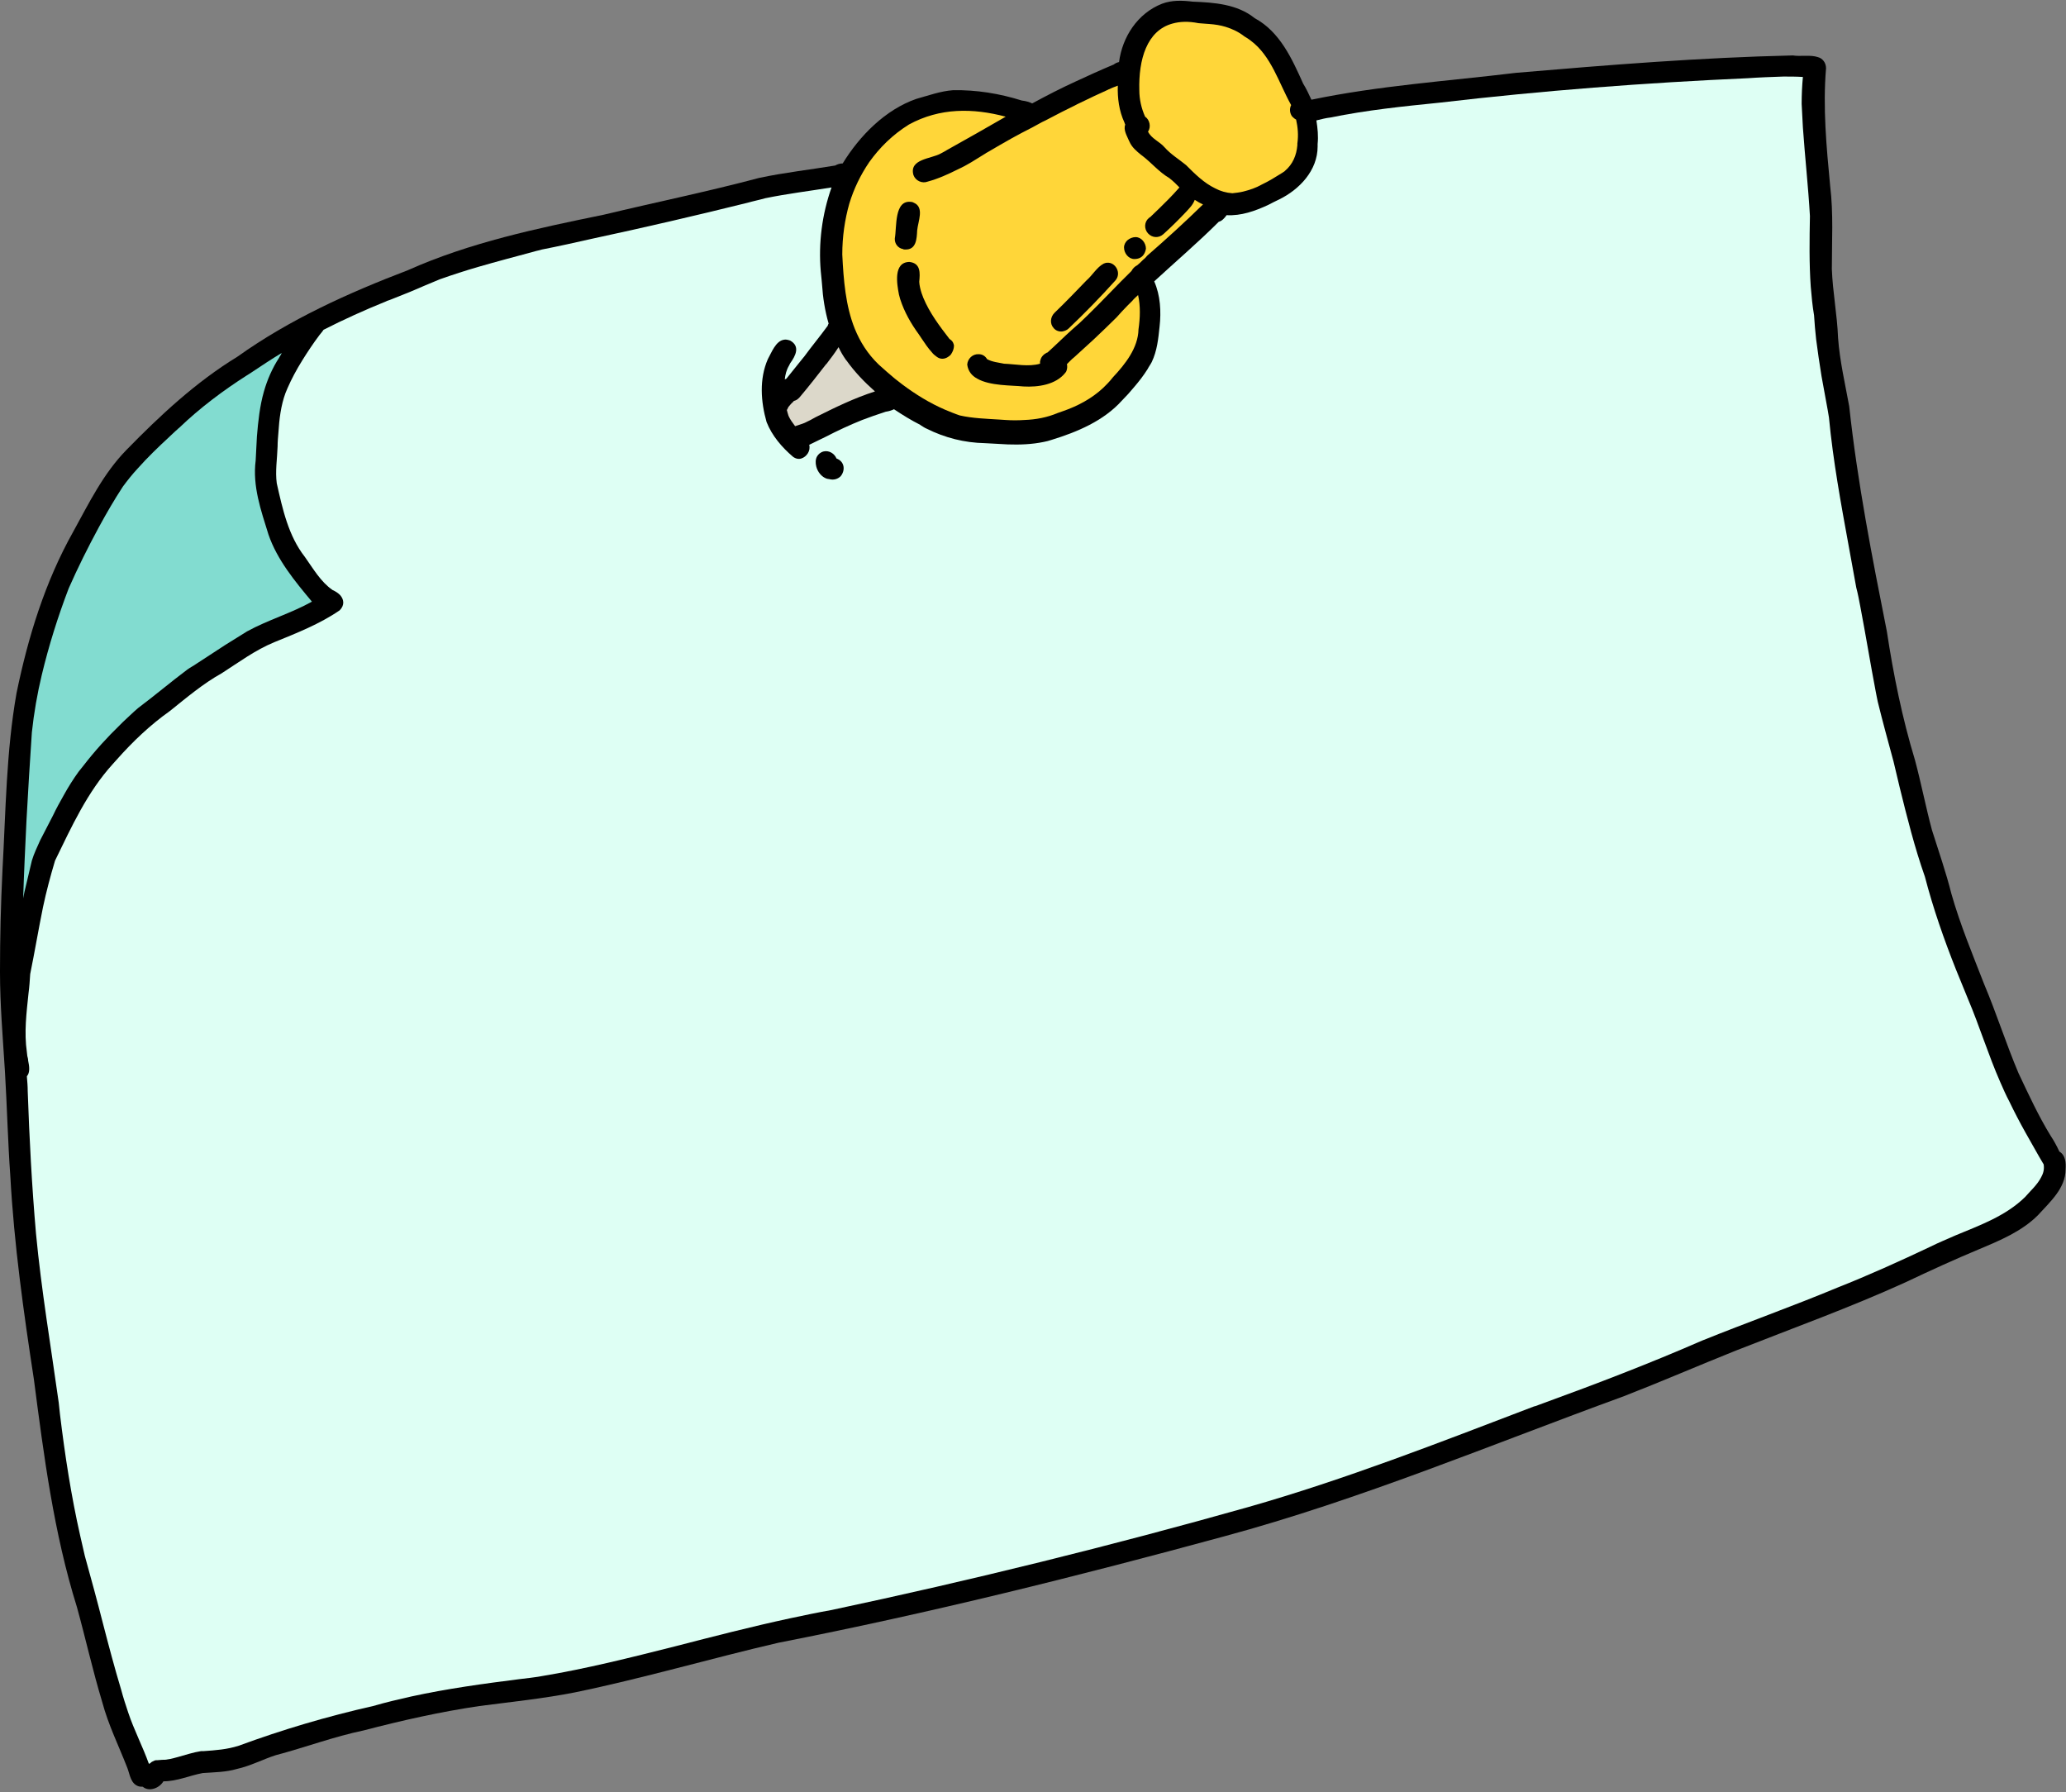
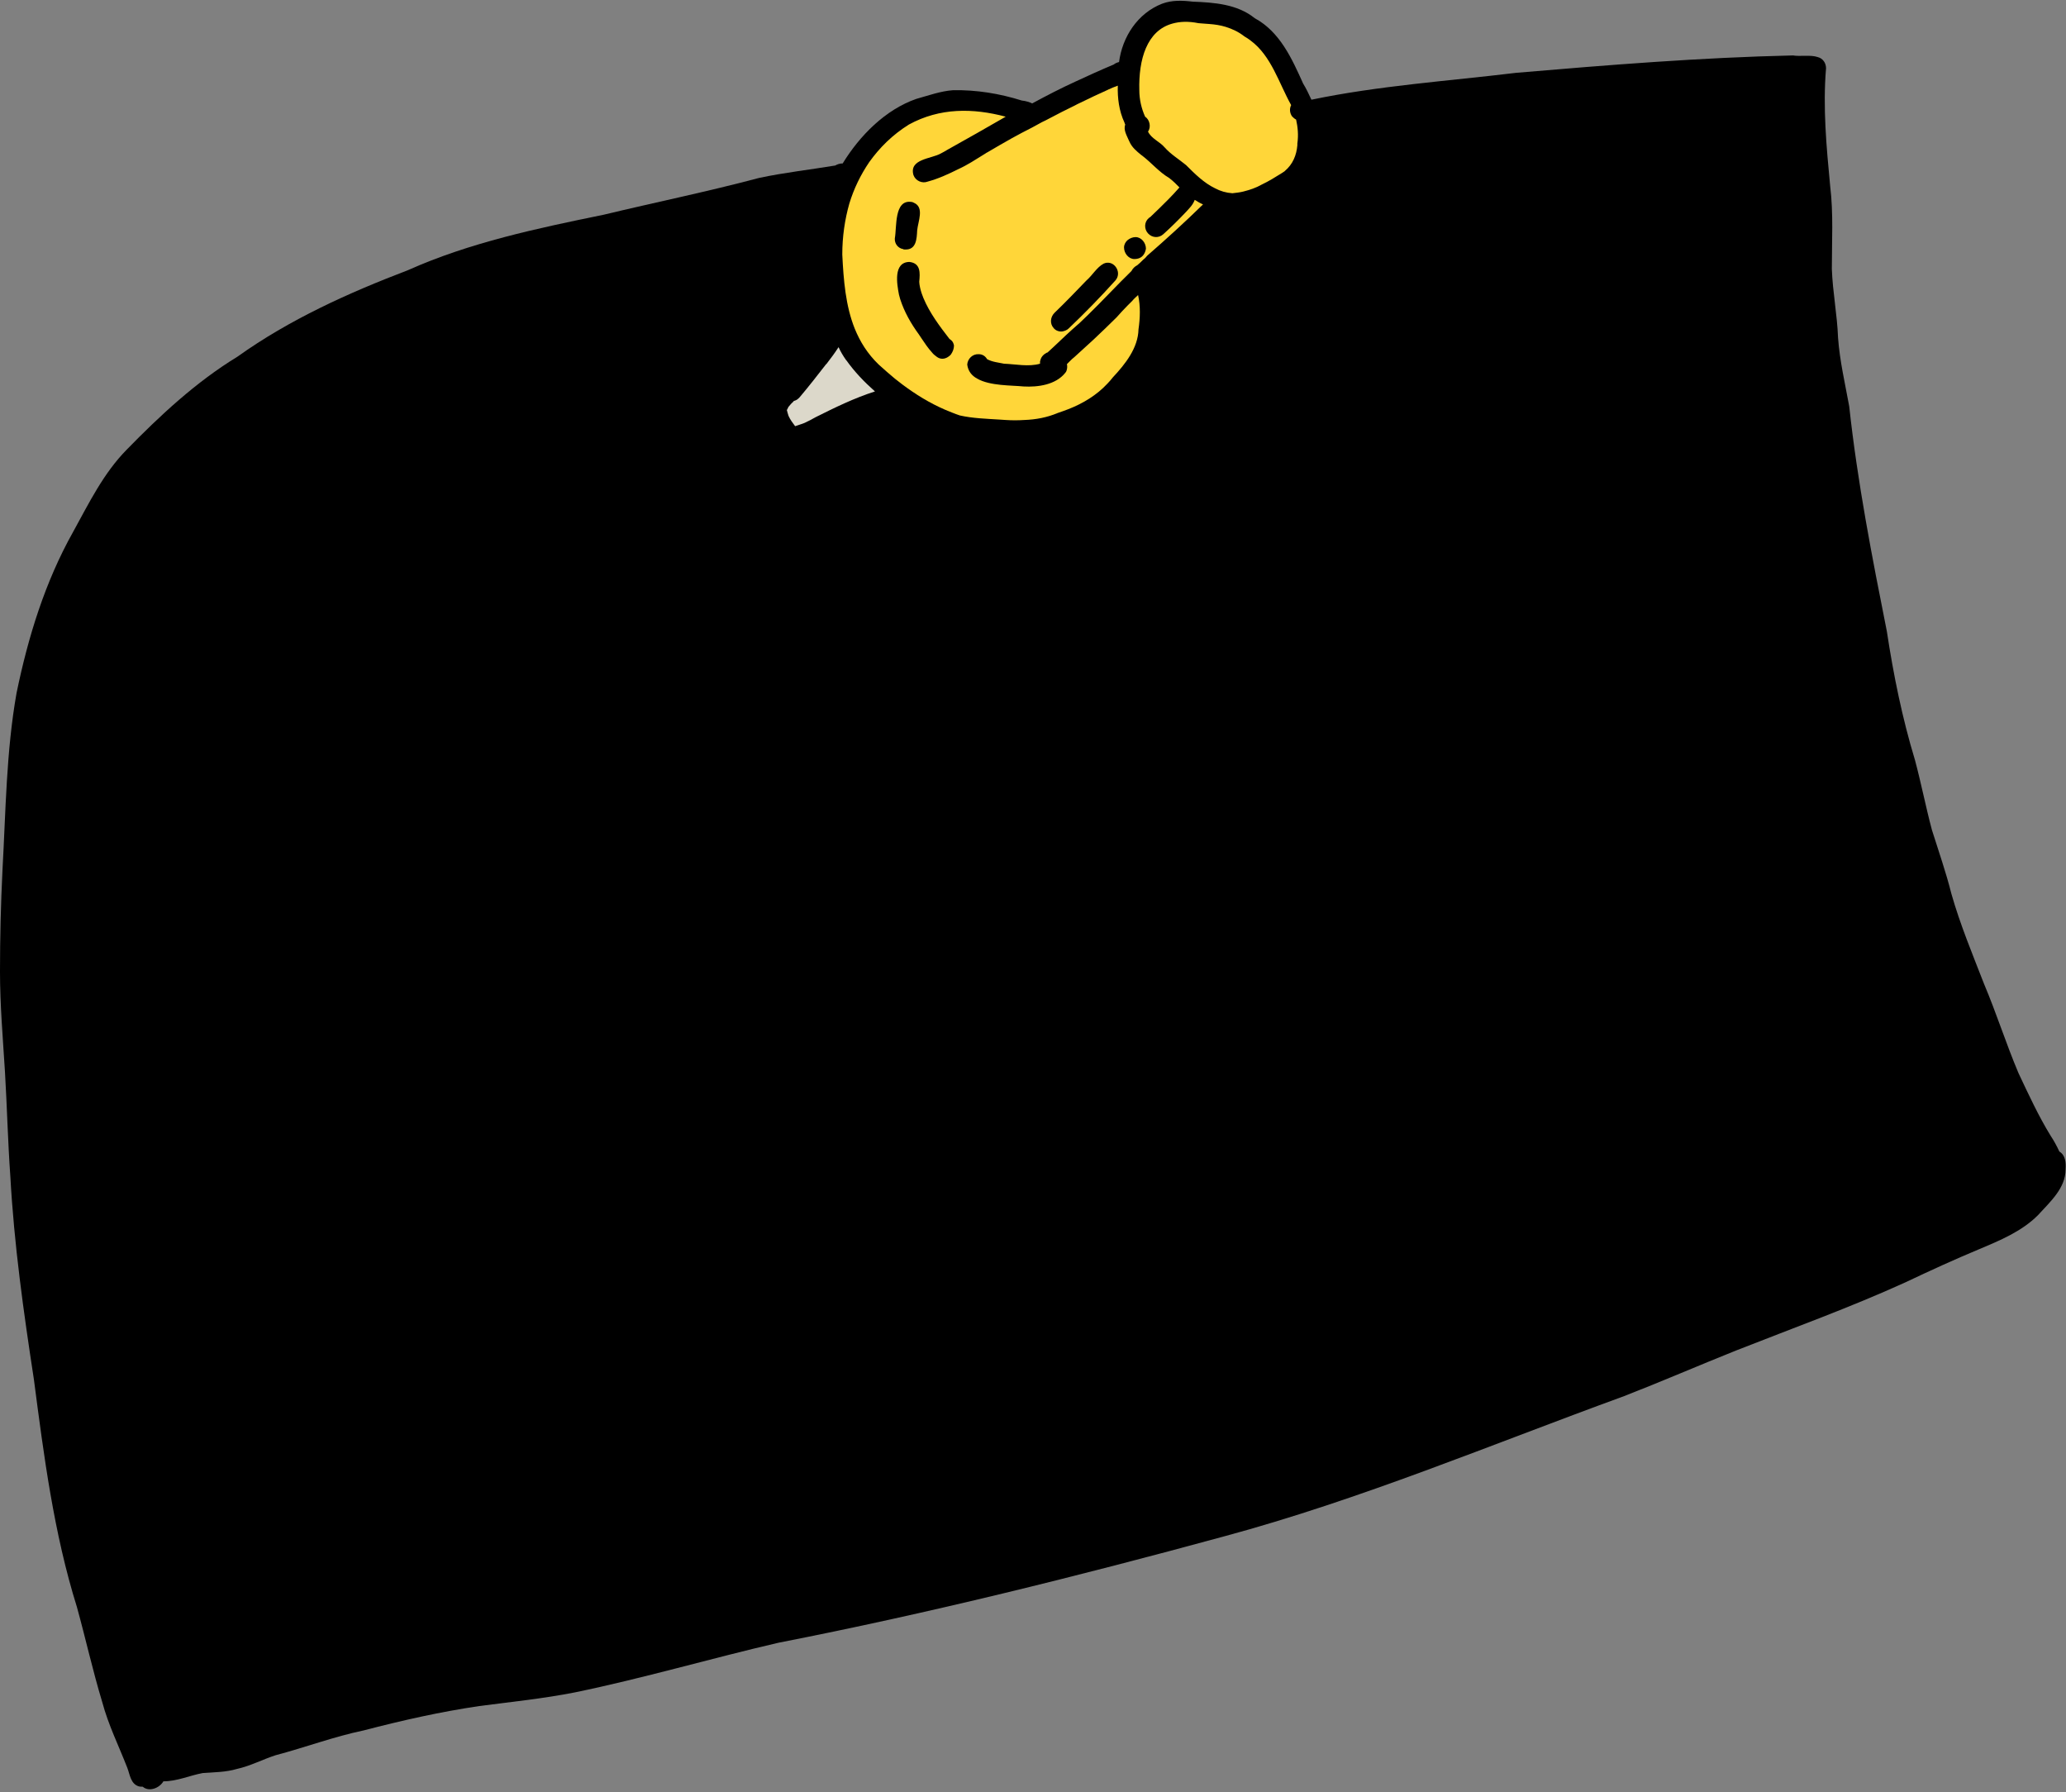
<svg xmlns="http://www.w3.org/2000/svg" height="433.1" preserveAspectRatio="xMidYMid meet" version="1.0" viewBox="0.7 -0.0 499.4 433.1" width="499.4" zoomAndPan="magnify">
  <rect x="0.7" y="-0.0" width="499.4" height="433.1" fill="#808080" stroke="none" />
  <g id="change1_1">
    <path d="M500,282.6c0,4.6-3.8,7.9-6.7,11.1c-3.9,3.9-9.2,6.1-14.2,8.2c-6,2.5-11.9,5.2-17.8,8c-13.4,6.1-27.3,11.1-41,16.5 c-9,3.6-18,7.5-27,11c-32.1,11.7-63.7,25-96.7,33.9c-35.6,9.7-71.4,18.6-107.7,25.7c-16.4,3.8-32.7,8.6-49.2,12 c-7.6,1.5-15.4,2.3-23.1,3.3c-9.5,1.4-18.8,3.5-28,5.9c-7.2,1.5-14.1,4.1-21.3,6c-3.1,1-6.1,2.6-9.3,3.3c-2.7,0.8-5.5,0.8-8.3,1 c-3.2,0.6-6.2,2-9.5,2c-1,1.7-3.5,2.6-5,1.3c-0.3,0-0.7,0-1-0.1c-1.9-0.6-2.1-2.8-2.7-4.4c-2.1-5.4-4.6-10.4-6.1-16 c-2.3-7.6-4-15.3-6.1-22.9c-5.6-17.9-8-36.6-10.4-55c-2.5-16.3-4.8-32.7-5.7-49.1c-0.6-8.4-0.8-16.9-1.3-25.3 c-0.5-8.1-1.2-16.1-1.2-24.2c0-8.2,0.2-16.3,0.6-24.5c0.8-14.3,0.9-28.7,3.4-42.8c2.8-13.6,6.9-26.9,13.7-39 c3.8-6.9,7.3-14.1,12.9-19.8c8.1-8.3,16.8-16.4,26.8-22.5c12.6-9,26.8-15.4,41.2-20.9c15-6.7,31.2-10.1,47.3-13.4 c12.5-3,25.2-5.6,37.6-8.9c6.1-1.3,12.4-2,18.4-3c0.5-0.3,1.1-0.5,1.8-0.5c4.1-6.7,10.3-13,17.8-15.6c2.9-0.8,5.9-1.9,8.9-2.1 c5.6-0.1,11.2,0.8,16.6,2.5c1,0.1,1.9,0.4,2.5,0.7c3.5-1.9,7-3.7,10.5-5.3c3-1.4,6.1-2.8,9.2-4.1c0.4-0.3,0.8-0.5,1.3-0.6 c0.8-6.1,4.5-11.8,10.4-14.1c2.4-0.9,4.9-0.8,7.4-0.5c5.2,0.2,10.8,0.6,15,4c6.1,3.3,9,9.8,11.7,15.8c0.8,1.3,1.4,2.6,2,3.9 c16.3-3.4,33-4.5,49.5-6.5c22.3-1.9,44.6-3.7,66.9-4.2c1.7,0.3,4.3-0.2,6,0.4c1.2,0.3,2,1.4,2,2.7c-0.8,9.5,0.1,19,1,28.5 c0.8,6.6,0.4,13.3,0.4,20c0.2,5.6,1.3,11.1,1.5,16.6c0.4,5.6,1.7,11.1,2.7,16.6c2,18.4,5.5,36.3,9.1,54.4 c1.6,10.5,3.7,20.9,6.8,31.1c1.5,5.6,2.6,11.3,4.1,16.9c1.6,5.1,3.4,10.2,4.7,15.4c2.1,7.4,5.1,14.6,7.9,21.8 c3,7.1,5.3,14.4,8.3,21.5c2.4,5.1,4.9,10.5,7.8,15.2c0.8,1.2,1.5,2.5,2.1,3.8C500,279.2,500.1,281,500,282.6z" />
  </g>
  <g id="change2_1">
-     <path d="M490.3,273.7c-1.4-2.5-2.7-5-3.9-7.5c-0.8-1.5-1.5-3.1-2.2-4.7c-2.9-6.6-5-13.5-7.8-20.1 c-1-2.4-1.9-4.7-2.9-7.1c-2.9-7.3-5.5-14.7-7.5-22.4c-2.5-7.1-4.3-14.3-6.1-21.6c-0.5-2.1-1-4.2-1.5-6.3c-1.3-4.8-2.6-9.5-3.8-14.4 c-0.2-0.8-0.3-1.6-0.5-2.5c-1.3-6.8-2.4-13.6-3.7-20.4c-0.3-1.6-0.6-3.2-1-4.7c-0.6-3.3-1.2-6.6-1.8-9.9 c-1.9-10.4-3.8-20.7-4.8-31.2c-0.1-0.6-0.2-1.2-0.3-1.8c-0.5-2.7-1-5.4-1.5-8.2c-0.5-3-0.9-5.9-1.3-8.9c-0.2-1.9-0.4-3.9-0.5-5.8 c-0.4-2.3-0.6-4.6-0.8-6.9c-0.4-5.7-0.3-11.4-0.2-17.1c-0.4-7.1-1.2-14.2-1.7-21.4c-0.1-1.9-0.2-3.8-0.3-5.7c0-2.2,0.1-4.4,0.3-6.5 c-1.6-0.1-3.1-0.1-4.7-0.1c-2.9,0.1-5.8,0.2-8.6,0.4c-24.8,1.1-49.7,3-74.4,5.9c-8.9,0.9-17.7,1.8-26.5,3.6c-1,0.1-2.2,0.4-3.4,0.7 c0.3,1.9,0.5,3.8,0.3,5.7c0,0.2,0,0.4,0,0.6c0,5.8-4.4,10.4-9.3,12.8c-0.8,0.4-1.7,0.8-2.6,1.3c-3.2,1.5-6.6,2.7-10.1,2.5 c-0.5,0.7-1.1,1.4-1.9,1.6c-5,5-10.4,9.6-15.6,14.4c1.5,3.4,1.7,7.3,1.3,10.9c-0.3,2.9-0.6,5.9-1.9,8.6c-0.3,0.6-0.7,1.1-1,1.7 c-1,1.6-2.1,3-3.3,4.4c-0.9,1.1-1.9,2.2-2.9,3.2c-4.4,4.9-10.8,7.6-17,9.5c-0.6,0.2-1.3,0.4-1.9,0.5c-2.9,0.6-5.8,0.7-8.7,0.6 c-1.8-0.1-3.7-0.2-5.5-0.3c-5-0.1-9.7-1.3-14.1-3.5c-0.5-0.2-0.9-0.5-1.4-0.8c-0.1,0-0.1-0.1-0.1-0.1c-2.2-1.1-4.3-2.4-6.4-3.8 c-0.6,0.3-1.3,0.5-2,0.6c-0.1,0-0.2,0.1-0.3,0.1c-1.8,0.6-3.6,1.2-5.4,1.9c-3,1.2-6,2.6-8.9,4.1c-0.9,0.4-2.4,1.2-3.9,1.9 c0.4,1.4-0.6,2.9-1.9,3.3c-0.6,0.2-1.3,0.1-2-0.4c-2.7-2.3-5.1-5.1-6.4-8.4c-1.4-4.9-1.8-10.4,0.3-15.2c0.9-1.6,1.9-4.4,3.9-4.7 c0.4-0.1,0.9,0,1.5,0.2c2.5,1.4,1.3,3.7,0,5.5c-0.1,0.2-0.2,0.4-0.3,0.6c-0.6,1-0.9,2.2-1,3.3c0.1-0.1,0.3-0.1,0.4-0.2c0,0,0,0,0,0 c1.4-1.7,2.7-3.4,4.1-5.1c0,0,0.1-0.1,0.1-0.1c1.9-2.6,3.9-5,5.8-7.6c0-0.2,0.1-0.3,0.2-0.5c-0.9-3.1-1.4-6.3-1.6-9.5 c0-0.4-0.1-0.7-0.1-1.1c-0.1-0.7-0.1-1.3-0.2-2c-0.6-6.8,0.3-13.8,2.6-20.3c-5.6,0.9-10.6,1.5-16,2.6c-1.4,0.4-2.9,0.7-4.3,1.1 c-12.5,3.1-25,6-37.6,8.7c-4,0.9-8,1.8-12.1,2.6c-0.6,0.2-1.3,0.3-1.9,0.5c-4.5,1.2-9,2.4-13.5,3.7c-3.1,0.9-6.2,1.9-9.3,3 c-2.4,1-4.8,2-7.1,3c-1.5,0.6-3,1.2-4.5,1.8c-0.3,0.1-0.7,0.3-1.1,0.4c-0.1,0-0.2,0.1-0.2,0.1c-5.2,2.1-10.3,4.4-15.2,6.9 c-0.3,0.5-0.7,0.9-1,1.3c-1.5,2-2.9,4.1-4.2,6.2c-1.3,2.1-2.5,4.3-3.5,6.6c-0.2,0.4-0.3,0.8-0.5,1.2c-1.1,3-1.5,6.3-1.7,9.5 c-0.1,1.2-0.2,2.3-0.2,3.4c-0.1,3-0.6,6-0.2,8.9c1.4,6.2,2.8,12.7,6.8,17.8c2,2.8,3.8,6,6.7,8c0.7,0.3,1.3,0.7,1.8,1.2 c0.9,1,1.2,2.4-0.1,3.7c-4.8,3.3-10.4,5.5-15.8,7.7c-4.6,1.9-8.5,4.8-12.7,7.5c-4.5,2.5-8.5,5.9-12.5,9.1c-4.8,3.4-9,7.4-12.9,11.8 c-0.3,0.3-0.6,0.7-0.9,1c-6.2,6.8-10,15.2-14,23.4c-1.1,3.7-2.1,7.4-2.9,11.2C10,224.6,9.1,230,8,235.4c-0.1,1.6-0.2,3.1-0.4,4.6 c-0.5,4.8-1.1,9.5-0.4,14.3c0,0.3,0.1,0.6,0.1,0.9c0.1,0.4,0.2,0.7,0.2,1.1c0.3,1.4,0.5,2.9-0.3,3.8c0,0,0,0.1,0,0.1 c0.1,1.2,0.2,2.3,0.2,3.5c0.4,11.5,1,22.9,2,34.4c1.3,13.7,3.6,27.3,5.5,40.9c0.1,0.9,0.2,1.9,0.3,2.8c1.2,9.9,2.7,19.7,4.9,29.4 c0.4,1.6,0.7,3.2,1.1,4.8c1.5,5.4,3,10.9,4.4,16.4c1.4,5.4,2.8,10.7,4.4,16c0.5,1.9,1.1,3.7,1.7,5.5c1.4,4.2,3.5,8.2,5,12.4 c0-0.1,0.1-0.1,0.2-0.1c0.2-0.1,0.3-0.3,0.5-0.4c0.1,0,0.1-0.1,0.2-0.1c0.3-0.1,0.5-0.3,0.8-0.3c0,0,0,0,0,0c0.1,0,0.2,0,0.3,0 c0.4,0,0.8-0.1,1.2-0.1c0.4,0,0.9,0,1.3-0.1c0.9-0.1,1.8-0.4,2.6-0.6c1.8-0.5,3.6-1.1,5.5-1.4c0.2,0,0.4,0,0.6,0 c2.9-0.2,5.7-0.4,8.5-1.3c10.6-3.9,21.4-7.1,32.5-9.6c3.1-0.9,6.1-1.6,9.2-2.3c8.7-1.9,17.5-3.1,26.2-4.2c1.7-0.2,3.5-0.4,5.2-0.7 c10.9-1.8,21.6-4.5,32.3-7.2c9.3-2.4,18.6-4.8,27.9-6.8c3.3-0.7,6.6-1.4,10-2c33.9-7.2,67.5-15.5,100.8-24.9 c23.5-6.7,46.2-15.6,69-24.3c0.1,0,0.3-0.1,0.4-0.1c0.6-0.2,1.3-0.5,1.9-0.7c12.9-4.7,25.7-9.6,38.3-15.1 c10.9-4.4,21.9-8.3,32.7-12.8c7.6-3,15.1-6.4,22.5-9.9c2-1,4-1.8,6-2.7c6-2.5,12.2-4.7,16.9-9.3c1.3-1.5,3-3,3.9-4.8 c0.5-0.9,0.8-1.9,0.6-3.1C493.2,278.9,491.8,276.3,490.3,273.7z M201.2,115.8c-0.2,0-0.4-0.1-0.6-0.1c-1.3-0.4-2.3-1.7-2.6-3 c-0.2-0.8-0.2-1.7,0.2-2.4c0.3-0.5,0.8-1,1.6-1.2c1.3-0.3,2.6,0.5,3.1,1.7c2.1,0.8,2.1,3,1,4.3C203.3,115.7,202.3,116.1,201.2,115.8 z" fill="#DEFFF4" />
-   </g>
+     </g>
  <g id="change3_1">
-     <path d="M7.1,198.3c-0.3,6.3-0.6,12.5-0.8,18.8c0.1-0.5,0.2-1,0.3-1.5c0.6-2.5,1.2-5,1.8-7.6c0.5-1.7,1.3-3.3,2-4.9 c1-2,2.1-4,3.1-6c0.8-1.7,1.7-3.3,2.6-4.9c1.1-2,2.3-3.9,3.6-5.7c0.4-0.5,0.8-1,1.2-1.5c2.7-3.5,5.7-6.8,8.9-9.9 c0.2-0.2,0.4-0.4,0.6-0.6c1.2-1.1,2.4-2.3,3.7-3.4c4-3,7.9-6.3,11.9-9.3c0.7-0.5,1.5-0.9,2.2-1.4c2.3-1.5,4.6-3,6.9-4.5 c1.8-1.1,3.5-2.2,5.3-3.3c5.1-2.8,10.7-4.4,15.7-7.2c-4.1-4.9-8.4-10.1-10.5-16.2c-1.8-5.8-3.9-11.7-3.1-17.9 c0.1-1.9,0.2-3.8,0.3-5.8c0.3-3.7,0.7-7.4,1.7-10.9c0.8-2.8,2-5.6,3.7-8.2c0-0.1,0.1-0.2,0.1-0.2c0.2-0.3,0.4-0.6,0.5-0.9 c-2.5,1.5-4.9,3.1-7.3,4.7c-0.1,0.1-0.2,0.1-0.3,0.2c-0.3,0.2-0.5,0.3-0.8,0.5c-5.8,3.7-11.4,7.9-16.4,12.7 c-0.3,0.2-0.5,0.5-0.8,0.7c-0.5,0.5-1.1,1-1.6,1.5c-2.6,2.4-5.2,4.9-7.6,7.6c-1.3,1.4-2.5,2.9-3.6,4.4c-2.1,3.2-4,6.5-5.8,9.8 c-2.6,4.8-5.1,9.8-7.3,14.8c-2.6,6.8-4.8,13.8-6.5,20.9c-1.1,4.6-1.9,9.2-2.4,13.9C7.9,184.2,7.5,191.2,7.1,198.3z" fill="#82DCD0" />
-   </g>
+     </g>
  <g id="change4_1">
    <path d="M287.5,51.1c-1.8,1.9-3.6,3.7-5.6,5.5c-1.1,1-2.7,0.9-3.7-0.2c-1-1.1-0.9-2.8,0.2-3.7 c0.1-0.1,0.2-0.2,0.3-0.2c1.5-1.4,3-2.9,4.5-4.4c0.9-0.9,1.7-1.8,2.6-2.8c-0.4-0.4-0.7-0.7-1.1-1.1c-0.4-0.4-0.9-0.8-1.4-1.2 c-2.4-1.4-4.2-3.6-6.4-5.3c-0.1-0.1-0.3-0.2-0.4-0.3c-1.1-0.9-2.2-1.8-2.8-3.2c0-0.1-0.1-0.1-0.1-0.2c-0.5-1.2-1.4-2.6-0.9-3.9 c-0.1-0.1-0.1-0.3-0.2-0.5c-1.3-2.8-1.7-5.9-1.6-8.9c-0.8,0.3-1.6,0.6-2.2,0.9c0,0-0.1,0-0.2,0.1c-2.2,1-4.4,2-6.6,3.1 c-0.5,0.2-1,0.5-1.4,0.7c-2.1,1-4.2,2.1-6.3,3.2c-0.5,0.3-1,0.5-1.6,0.8c-1.6,0.9-3.3,1.8-4.9,2.6c-0.8,0.4-1.6,0.9-2.4,1.3 c-2,1.1-4,2.3-5.9,3.4c-0.2,0.1-0.4,0.2-0.5,0.3c-1.1,0.7-2.3,1.4-3.4,2.1c-1,0.6-2.1,1.2-3.2,1.7c-2.4,1.2-4.8,2.3-7.4,3 c-1.3,0.5-2.9-0.2-3.4-1.6l0,0l0,0c-1.1-3.9,4.3-3.9,6.6-5.2c0.6-0.3,1.1-0.6,1.6-0.9c4.7-2.6,9.4-5.3,14.1-8 c-7.9-2.1-15.9-2.2-23.4,1.9c-4,2.5-7.1,5.6-9.6,9.1c-2.1,3.1-3.7,6.4-4.8,10c-1.1,3.9-1.7,8-1.7,12.3c0.3,6.2,0.8,12.4,3,17.9 c1.3,3.2,3.1,6.1,5.8,8.7c1.3,1.2,2.6,2.3,3.9,3.4c0.6,0.5,1.2,0.9,1.8,1.4c3.2,2.4,6.6,4.5,10.3,6.1c1.2,0.5,2.4,1,3.6,1.4 c3.1,0.7,6.4,0.8,9.6,1c0.5,0,1,0.1,1.5,0.1c1.5,0.1,3,0.1,4.5,0c2.8-0.1,5.5-0.6,8.1-1.7c0.9-0.3,1.7-0.6,2.5-0.9 c3.6-1.4,6.9-3.4,9.5-6.2c0,0,0,0,0,0c0,0,0,0,0,0c0.5-0.5,0.9-1,1.3-1.5c3-3.2,6.1-7.1,6.2-11.6c0.4-2.8,0.5-5.6-0.1-8.3 c-0.5,0.5-1,0.9-1.4,1.4c-0.4,0.4-0.8,0.8-1.2,1.2c-0.9,0.9-1.7,1.8-2.6,2.8c-1.8,1.8-3.7,3.6-5.6,5.4c-1.5,1.4-3.1,2.8-4.6,4.2 c-0.4,0.3-0.7,0.6-1.1,1c-0.2,0.2-0.5,0.5-0.7,0.7c0.1,0.5,0.1,1-0.1,1.6c-0.1,0.2-0.1,0.3-0.3,0.5c-2.3,2.9-6.6,3.5-10.1,3.3 c-2.8-0.3-8.1-0.1-11.2-1.9c-1.3-0.7-2.2-1.8-2.4-3.4c0.1-1.4,1.3-2.6,2.8-2.5l0,0l0,0c0.9,0,1.6,0.5,2,1.2c1.3,0.7,2.7,0.8,4.1,1.1 c2.8,0.1,5.9,0.8,8.7,0c0,0,0-0.1,0-0.1c0-0.1,0-0.3,0-0.4c0-0.1,0-0.2,0.1-0.3c0,0,0-0.1,0-0.1c0.2-0.8,0.8-1.4,1.6-1.8 c0,0,0.1,0,0.1,0c2-1.8,3.9-3.7,5.9-5.5c1.3-1.1,2.6-2.3,3.8-3.5c3.6-3.5,7-7.2,10.6-10.7c0.3-0.6,0.8-1.1,1.4-1.4 c0.5-0.4,0.9-0.8,1.4-1.3c0.4-0.3,0.7-0.6,1-1c4.6-4,9.1-8.1,13.5-12.4c-0.7-0.3-1.4-0.7-2-1.1C289,49.6,288.2,50.3,287.5,51.1z M217,57.6c0.5-2.7-0.2-9.4,4-8.8c0.2,0,0.4,0.1,0.6,0.2c2.6,1.1,1,4.5,0.8,6.7c-0.1,2-0.2,4.7-2.9,4.6c-0.2,0-0.4,0-0.5-0.1 C217.8,60,216.9,58.9,217,57.6z M230.6,85.6c-0.2,0.3-0.5,0.5-0.8,0.7c-0.8,0.5-1.8,0.6-2.7-0.1c-0.4-0.3-0.8-0.6-1.1-1 c-1-1.1-1.8-2.3-2.6-3.5c-0.2-0.3-0.4-0.6-0.6-0.9c-1.9-2.6-3.5-5.4-4.5-8.5c-0.1-0.4-0.2-0.8-0.3-1.1c-0.5-2.6-1.4-7.8,2.5-7.9 c2.8,0.3,2.6,2.7,2.4,4.8c0,0.4,0.1,0.9,0.2,1.4c0.2,0.9,0.5,1.8,0.8,2.5c1.5,3.6,3.9,6.8,6.3,9.9c0.1,0.1,0.3,0.2,0.4,0.3 c0.4,0.3,0.6,0.8,0.7,1.3C231.3,84.3,231,85,230.6,85.6z M270.3,67.8c-3.6,4-7.4,7.9-11.3,11.6c-0.4,0.4-1,0.6-1.5,0.7 c-0.8,0.1-1.6-0.2-2.1-0.8c-1-1.1-0.8-2.7,0.2-3.7c2.6-2.5,5.2-5.2,7.7-7.8c1.5-1.3,2.5-3.2,4.2-4.1c0.3-0.1,0.5-0.2,0.8-0.2 C270.3,63.3,271.9,66,270.3,67.8z M277.1,61.6c-0.5,0.7-1.3,1-2.2,1c-1.4,0-2.5-1.4-2.5-2.8c0-0.7,0.4-1.4,0.9-1.8s1.2-0.7,1.9-0.7 c1.4,0,2.5,1.4,2.5,2.8C277.6,60.7,277.4,61.2,277.1,61.6z M314,28.9c-0.4-0.2-0.7-0.5-1-0.8c-0.6-0.9-0.6-1.9-0.2-2.7 C309.8,20,308,13.5,303,9.8c-0.5-0.4-1-0.7-1.5-1c-1.4-1.1-2.9-1.8-4.5-2.3c-1.3-0.4-2.6-0.6-4-0.7c-0.9-0.1-1.8-0.1-2.6-0.2 c-2.5-0.5-4.5-0.4-6.3,0.1c-6.2,1.7-8.2,8.7-8,16.1c0,2.2,0.5,4.4,1.4,6.4c1.1,0.7,1.5,2.5,0.7,3.6c0.8,1.7,2.8,2.4,4,3.8 c1.5,1.7,3.5,2.9,5.2,4.3c2.1,2.1,4.3,4.3,7,5.6c1.3,0.7,2.7,1.1,4.2,1.2c0.9-0.1,1.8-0.2,2.6-0.4c1.6-0.4,3.1-0.9,4.5-1.7 c1.7-0.8,3.3-1.8,4.9-2.8c0.2-0.1,0.4-0.3,0.6-0.4c0,0,0.1-0.1,0.1-0.1c1.9-1.6,2.8-3.8,3-6.2c0,0,0-0.1,0-0.1c0-0.1,0-0.2,0-0.3 C314.6,32.6,314.4,30.7,314,28.9z" fill="#FFD639" />
  </g>
  <g id="change5_1">
    <path d="M200.6,87.8c-0.1,0.1-0.1,0.2-0.2,0.2c-2.1,2.7-4.2,5.4-6.4,8c-0.1,0.1-0.2,0.2-0.3,0.3 c-0.3,0.3-0.7,0.5-1.1,0.6c-0.2,0.2-0.3,0.4-0.5,0.5c-0.3,0.3-0.5,0.6-0.7,0.8c0,0,0,0.1-0.1,0.1c-0.1,0.3-0.3,0.6-0.4,0.8 c0.1,0.5,0.3,1,0.4,1.4c0.4,0.9,1,1.7,1.6,2.5c0.8-0.3,1.6-0.5,2.3-0.8c0.9-0.4,1.8-0.9,2.7-1.4c4.6-2.3,9.3-4.6,14.3-6.2 c-2.6-2.3-4.9-4.7-6.9-7.5c0,0-0.1-0.1-0.1-0.1c0,0,0,0,0,0c-0.7-1-1.3-2-1.8-3.1C202.5,85.3,201.6,86.5,200.6,87.8z" fill="#DCD8CA" />
  </g>
</svg>